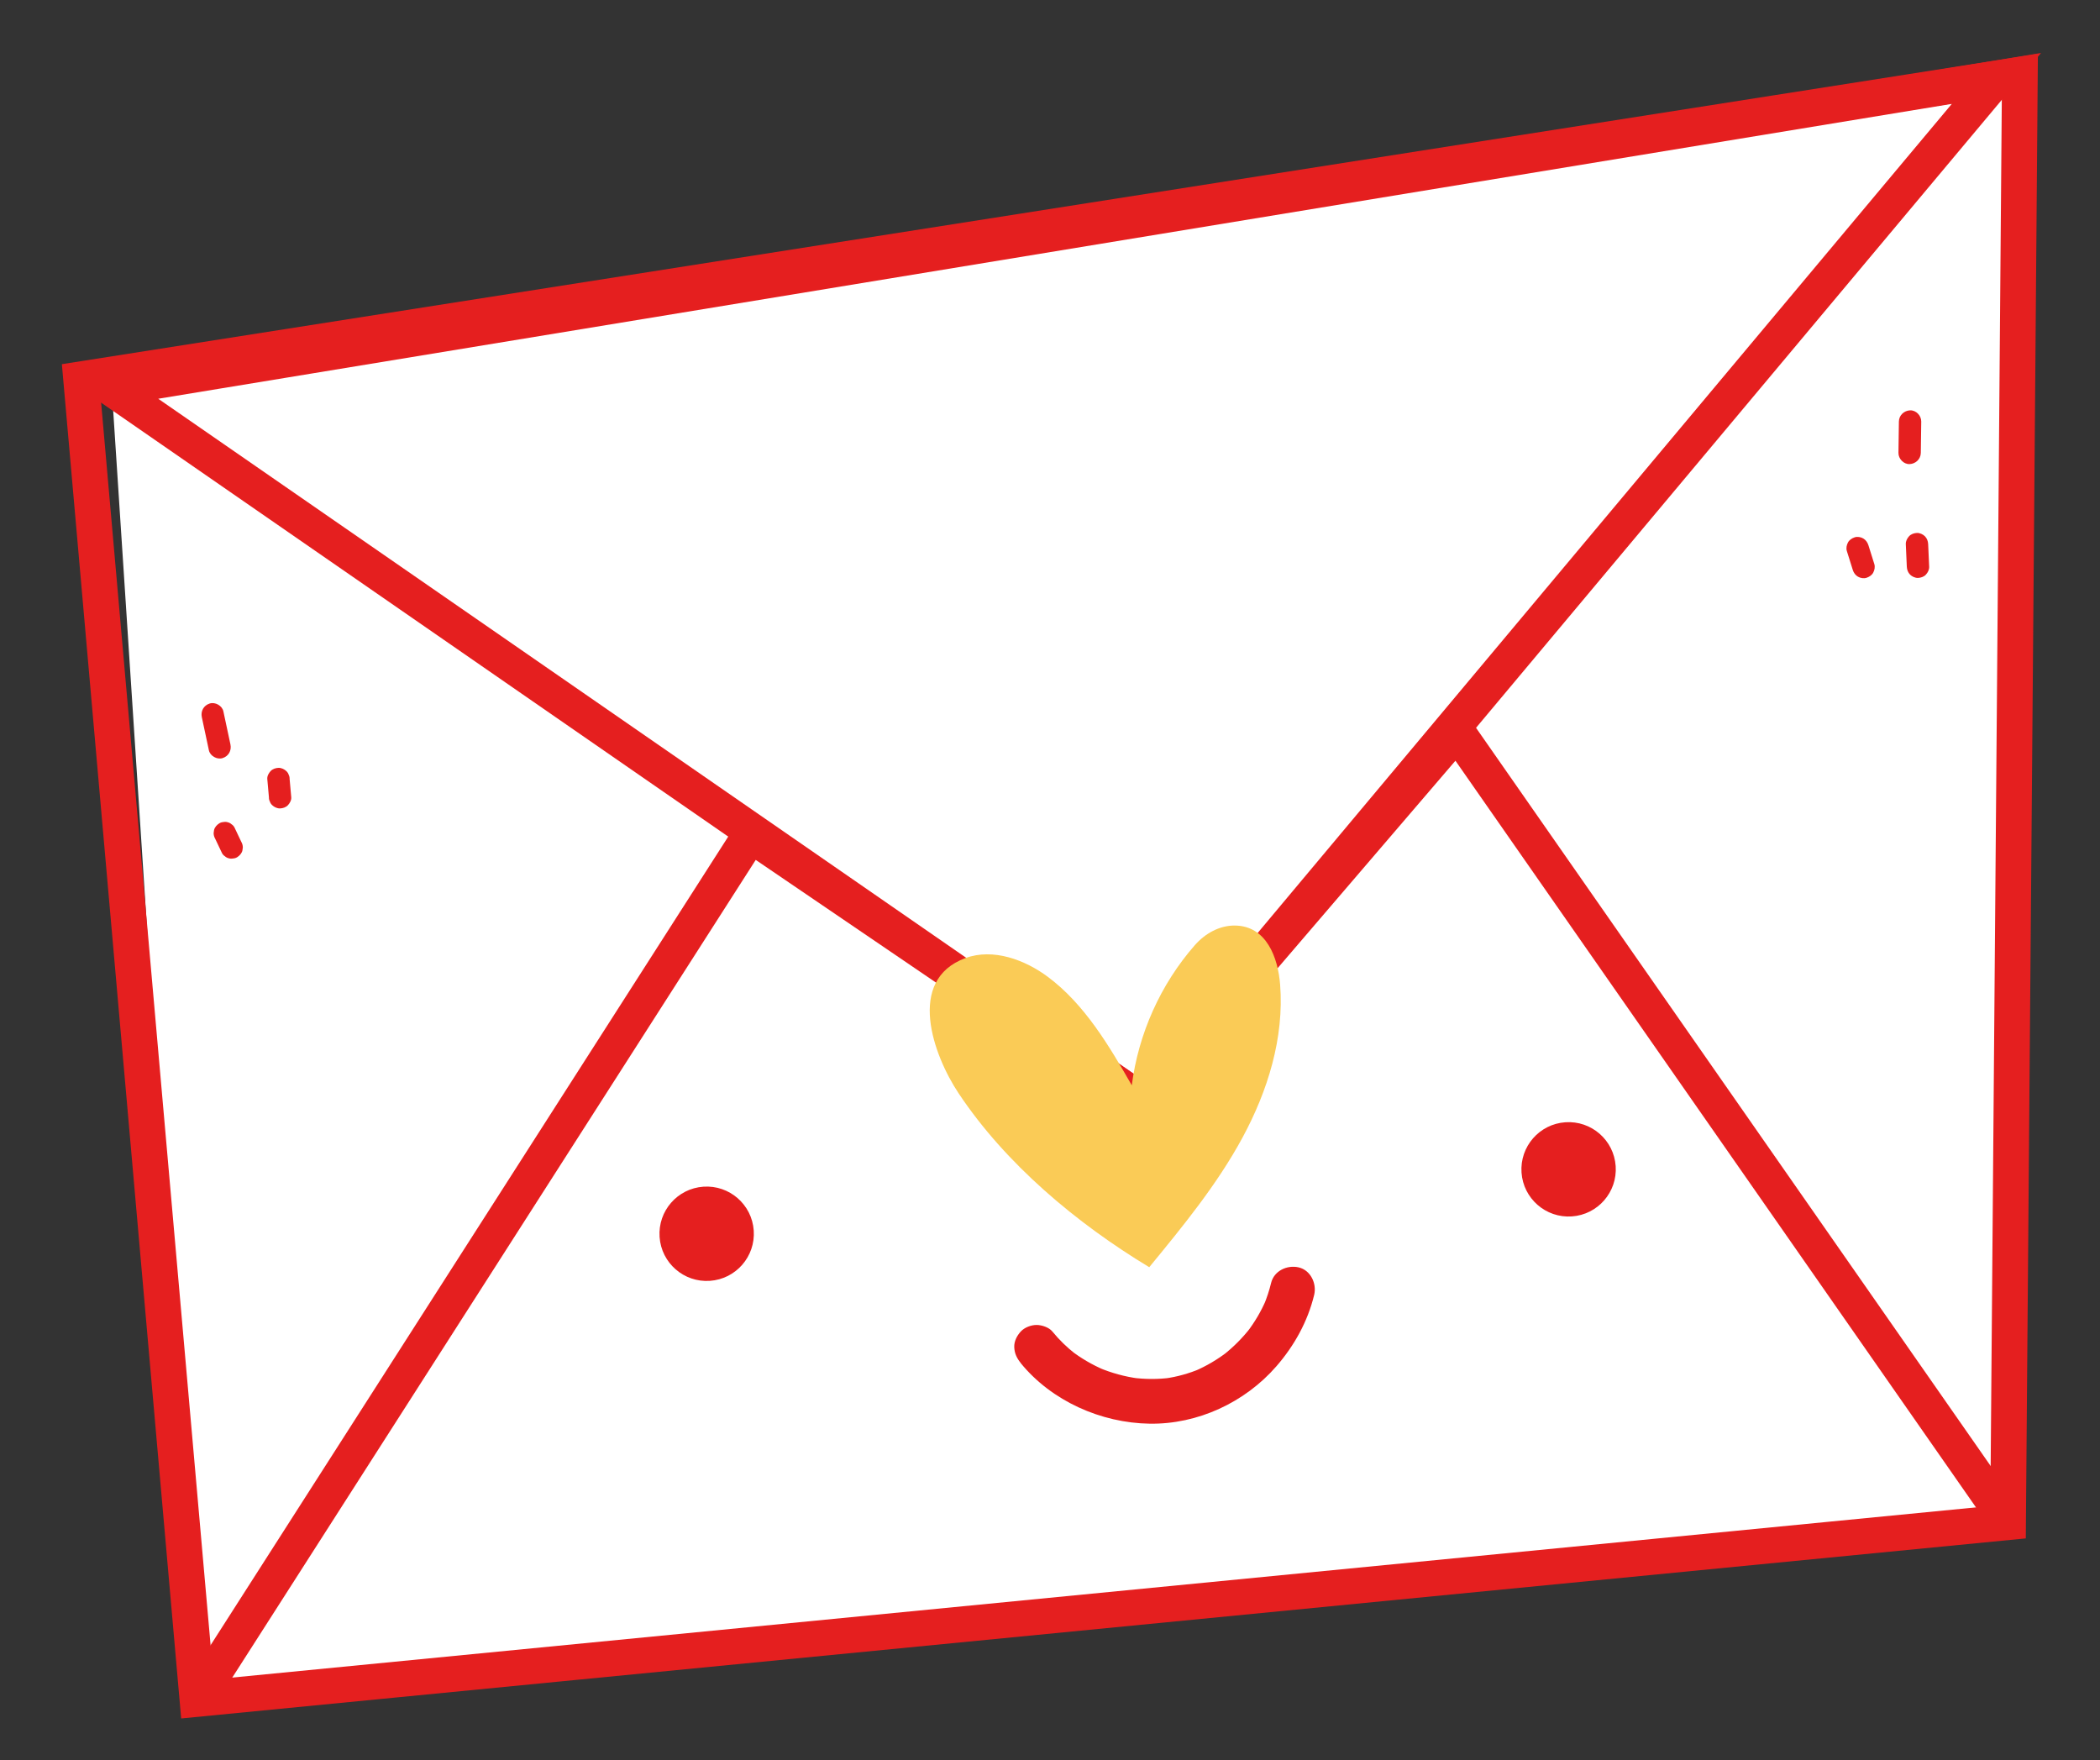
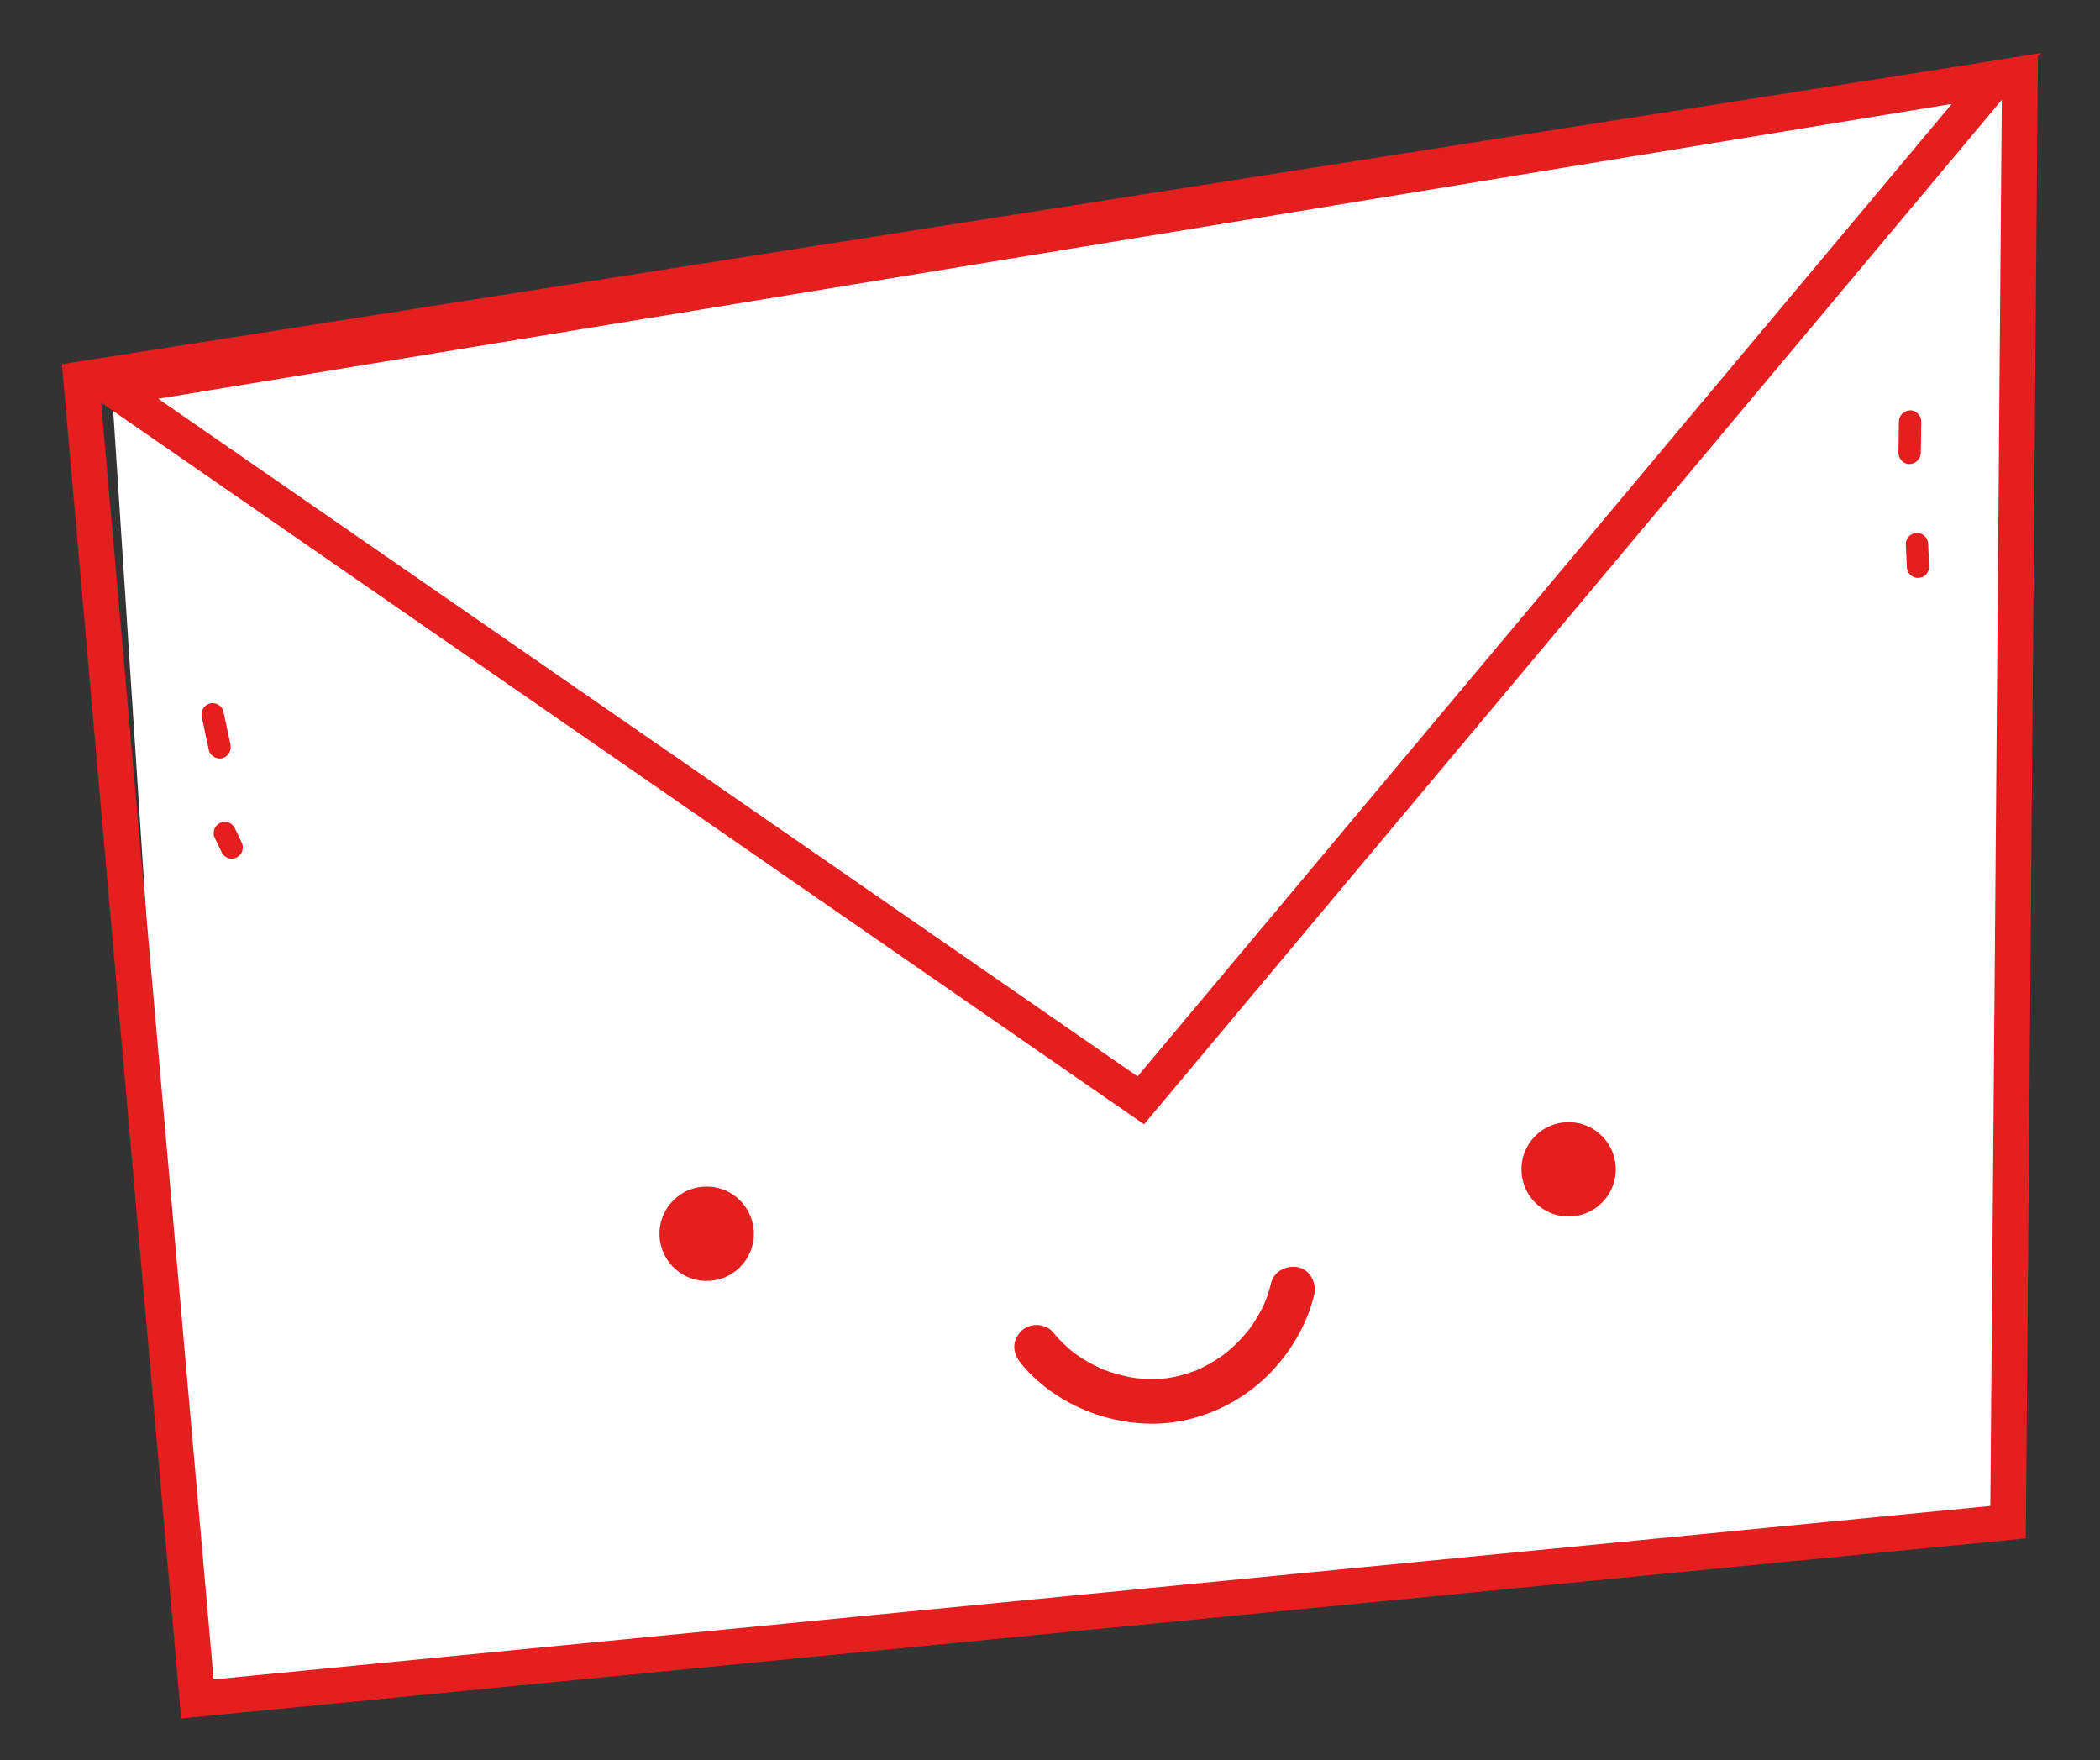
<svg xmlns="http://www.w3.org/2000/svg" version="1.1" viewBox="0 0 774.18 648.79">
  <rect x="0" y="0" width="774.18" height="648.79" fill="#333333" stroke="none" />
  <defs>
    <style>
      .cls-1 {
        fill: #facb56;
      }

      .cls-2 {
        fill: #e51f1f;
      }

      .cls-3 {
        fill: none;
        stroke: #e51f1f;
        stroke-miterlimit: 10;
        stroke-width: 13.17px;
      }

      .cls-4 {
        fill: #fff;
      }
    </style>
  </defs>
  <g>
    <g id="_圖層_2" data-name="圖層_2">
      <polygon class="cls-4" points="41.19 143.13 72.77 626.25 740.29 561.1 744.64 27.55 41.19 143.13" />
      <g>
        <g>
          <polygon class="cls-3" points="740.29 561.1 72.77 626.25 29.91 139.79 744.64 27.55 740.29 561.1" />
          <polygon class="cls-3" points="420.57 405.61 736 28.91 41.19 143.13 420.57 405.61" />
-           <polyline class="cls-3" points="72.77 626.25 276.71 307.72 420.57 405.61 537.09 269.67 740.29 561.1" />
        </g>
-         <path class="cls-1" d="M417.24,400.07c2.44-19,10.6-37.24,23.24-51.66,3.78-4.31,9.1-7.32,14.83-7.24,11.58.15,15.84,11.79,16.62,21.78,1.52,19.58-4.54,39.15-13.89,56.42-9.35,17.27-21.89,32.56-34.36,47.74-26.77-16.16-52.93-38.03-70.3-64.13-9.31-13.99-19.42-41.71,2.52-49.81,10.26-3.79,22.04.69,30.36,6.88,13.62,10.13,22.68,25.54,30.99,40.02" />
        <g>
          <path class="cls-2" d="M277.87,453.59c.66,9.59-6.58,17.89-16.16,18.55-9.59.66-17.89-6.58-18.55-16.16-.66-9.59,6.58-17.89,16.16-18.55,9.59-.66,17.89,6.58,18.55,16.16Z" />
          <path class="cls-2" d="M595.63,429.84c.66,9.59-6.58,17.89-16.16,18.55-9.59.66-17.89-6.58-18.55-16.16-.66-9.59,6.58-17.89,16.16-18.55,9.59-.66,17.89,6.58,18.55,16.16Z" />
          <path class="cls-2" d="M376.29,502.46c11.41,13.99,29.62,22.06,47.54,22.33,17.72.27,35.11-7.82,46.72-21.16,6.59-7.57,11.57-16.53,13.93-26.33,1-4.18-1.32-9.12-5.75-10.13-4.23-.96-9.05,1.27-10.13,5.75-.68,2.82-1.59,5.56-2.71,8.23l.83-1.97c-1.81,4.21-4.14,8.16-6.93,11.81l1.29-1.67c-2.96,3.82-6.37,7.25-10.18,10.23l1.67-1.29c-3.73,2.87-7.78,5.27-12.11,7.13l1.97-.83c-4.16,1.75-8.51,2.96-12.98,3.58l2.19-.29c-4.69.62-9.42.6-14.11,0l2.19.29c-5.06-.68-10-2.04-14.7-4.02l1.97.83c-4.35-1.87-8.44-4.25-12.19-7.13l1.67,1.29c-3.14-2.45-6-5.22-8.51-8.3-1.25-1.54-3.92-2.41-5.82-2.41-2.02,0-4.43.9-5.82,2.41-1.44,1.57-2.51,3.63-2.41,5.82.1,2.3.96,4.04,2.41,5.82h0Z" />
        </g>
        <g>
          <path class="cls-2" d="M74.41,264.39c.87,4.06,1.74,8.12,2.6,12.18.45,2.11,3.03,3.53,5.06,2.88,2.22-.72,3.36-2.8,2.88-5.06-.87-4.06-1.74-8.12-2.6-12.18-.45-2.11-3.03-3.53-5.06-2.88-2.22.72-3.36,2.8-2.88,5.06h0Z" />
          <path class="cls-2" d="M79.32,309.15l2.53,5.33c.26.48.61.86,1.06,1.15.4.36.86.61,1.4.74.55.17,1.09.2,1.64.07.55-.02,1.06-.19,1.53-.49.88-.57,1.65-1.41,1.89-2.46l.15-1.09c0-.74-.19-1.44-.56-2.08l-2.53-5.33c-.26-.48-.61-.86-1.06-1.15-.4-.36-.86-.61-1.4-.74-.55-.17-1.09-.2-1.64-.07-.55.02-1.06.19-1.53.49-.88.57-1.65,1.41-1.89,2.46l-.15,1.09c0,.74.19,1.44.56,2.08h0Z" />
-           <path class="cls-2" d="M98.54,287.16c.2,2.24.4,4.48.6,6.72-.02.57.1,1.1.35,1.59.17.51.45.95.85,1.32.71.71,1.89,1.25,2.91,1.21s2.17-.4,2.91-1.21c.7-.76,1.3-1.84,1.21-2.91-.2-2.24-.4-4.48-.6-6.72.02-.57-.1-1.1-.35-1.59-.17-.51-.45-.95-.85-1.32-.71-.71-1.89-1.25-2.91-1.21s-2.17.4-2.91,1.21c-.7.76-1.3,1.84-1.21,2.91h0Z" />
          <path class="cls-2" d="M700.04,155.38c-.05,3.86-.11,7.71-.16,11.57-.03,2.15,1.92,4.22,4.12,4.12s4.08-1.81,4.12-4.12c.05-3.86.11-7.71.16-11.57.03-2.15-1.91-4.22-4.12-4.12s-4.08,1.81-4.12,4.12h0Z" />
          <path class="cls-2" d="M702.59,200.57c.12,2.78.25,5.56.37,8.34.05,1.08.43,2.13,1.21,2.91.71.71,1.89,1.25,2.91,1.21s2.17-.4,2.91-1.21,1.25-1.81,1.21-2.91c-.12-2.78-.25-5.56-.37-8.34-.05-1.08-.43-2.13-1.21-2.91-.71-.71-1.89-1.25-2.91-1.21s-2.17.4-2.91,1.21-1.25,1.81-1.21,2.91h0Z" />
-           <path class="cls-2" d="M680.86,203.13c.73,2.33,1.46,4.66,2.19,6.98.32,1.01.97,1.92,1.89,2.46s2.18.74,3.17.41,1.96-.94,2.46-1.89.75-2.11.41-3.17c-.73-2.33-1.46-4.66-2.19-6.98-.32-1.01-.97-1.92-1.89-2.46s-2.18-.74-3.17-.41-1.96.94-2.46,1.89-.75,2.11-.41,3.17h0Z" />
        </g>
      </g>
    </g>
  </g>
</svg>